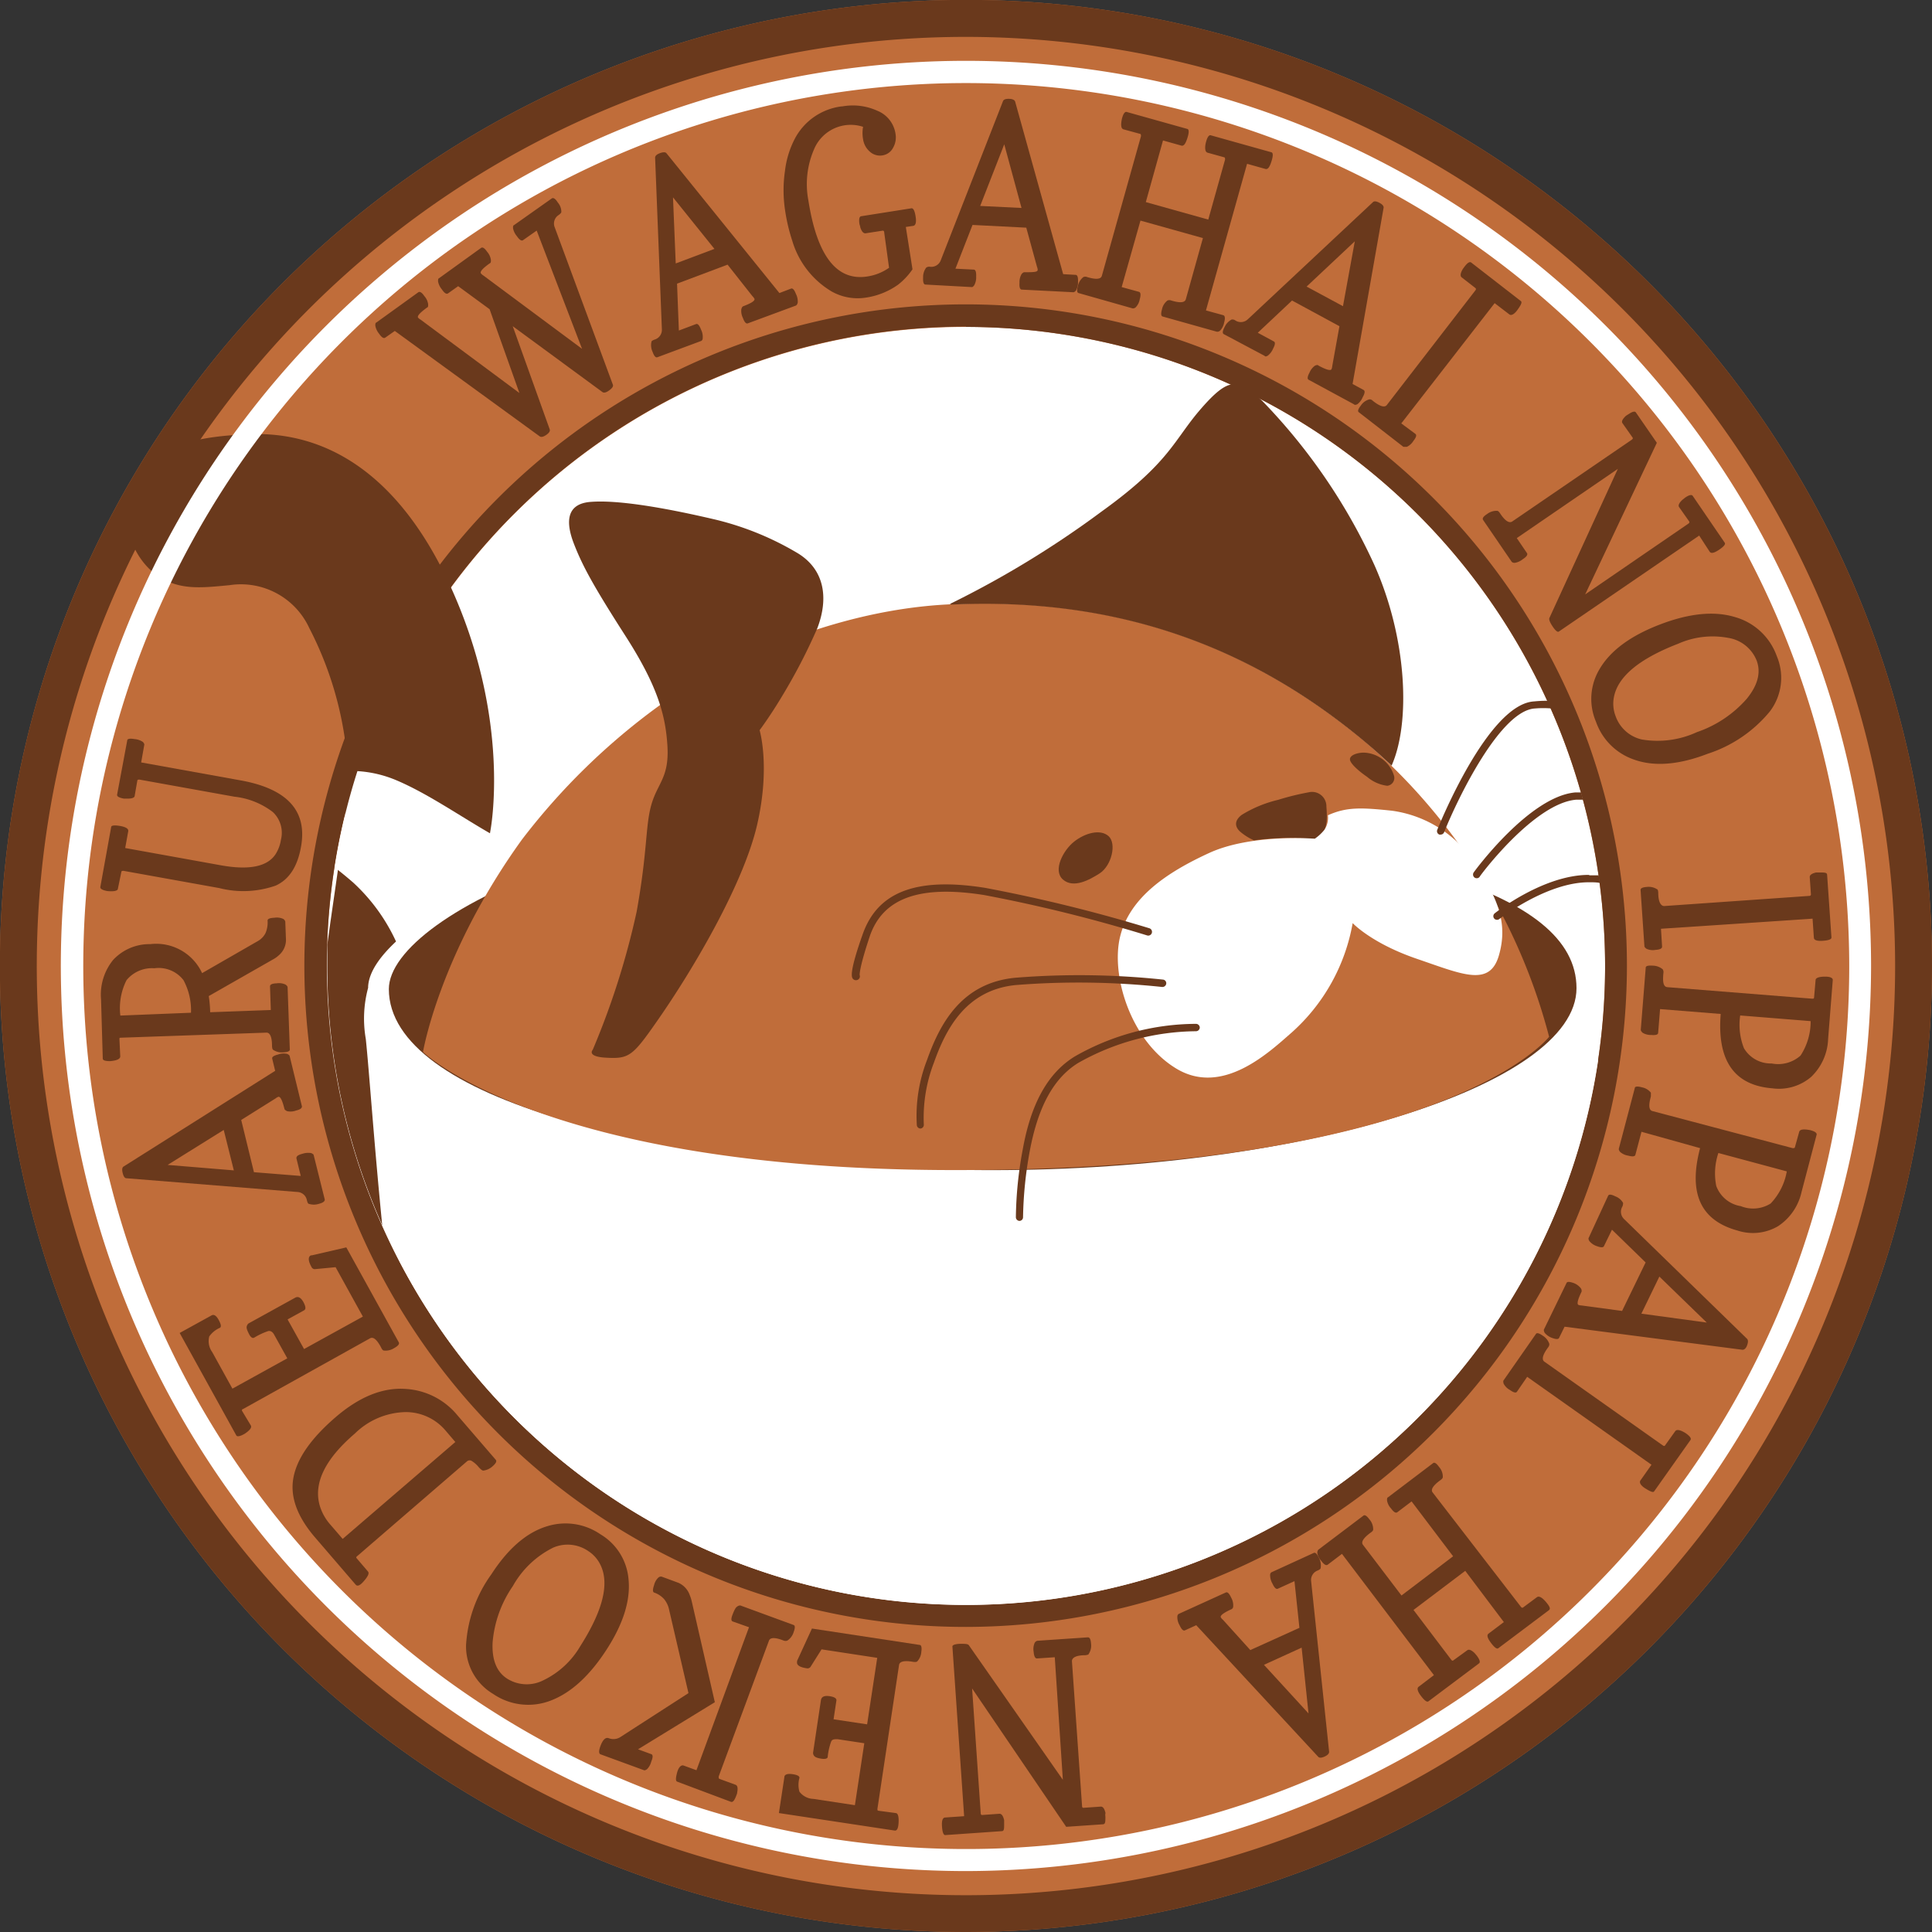
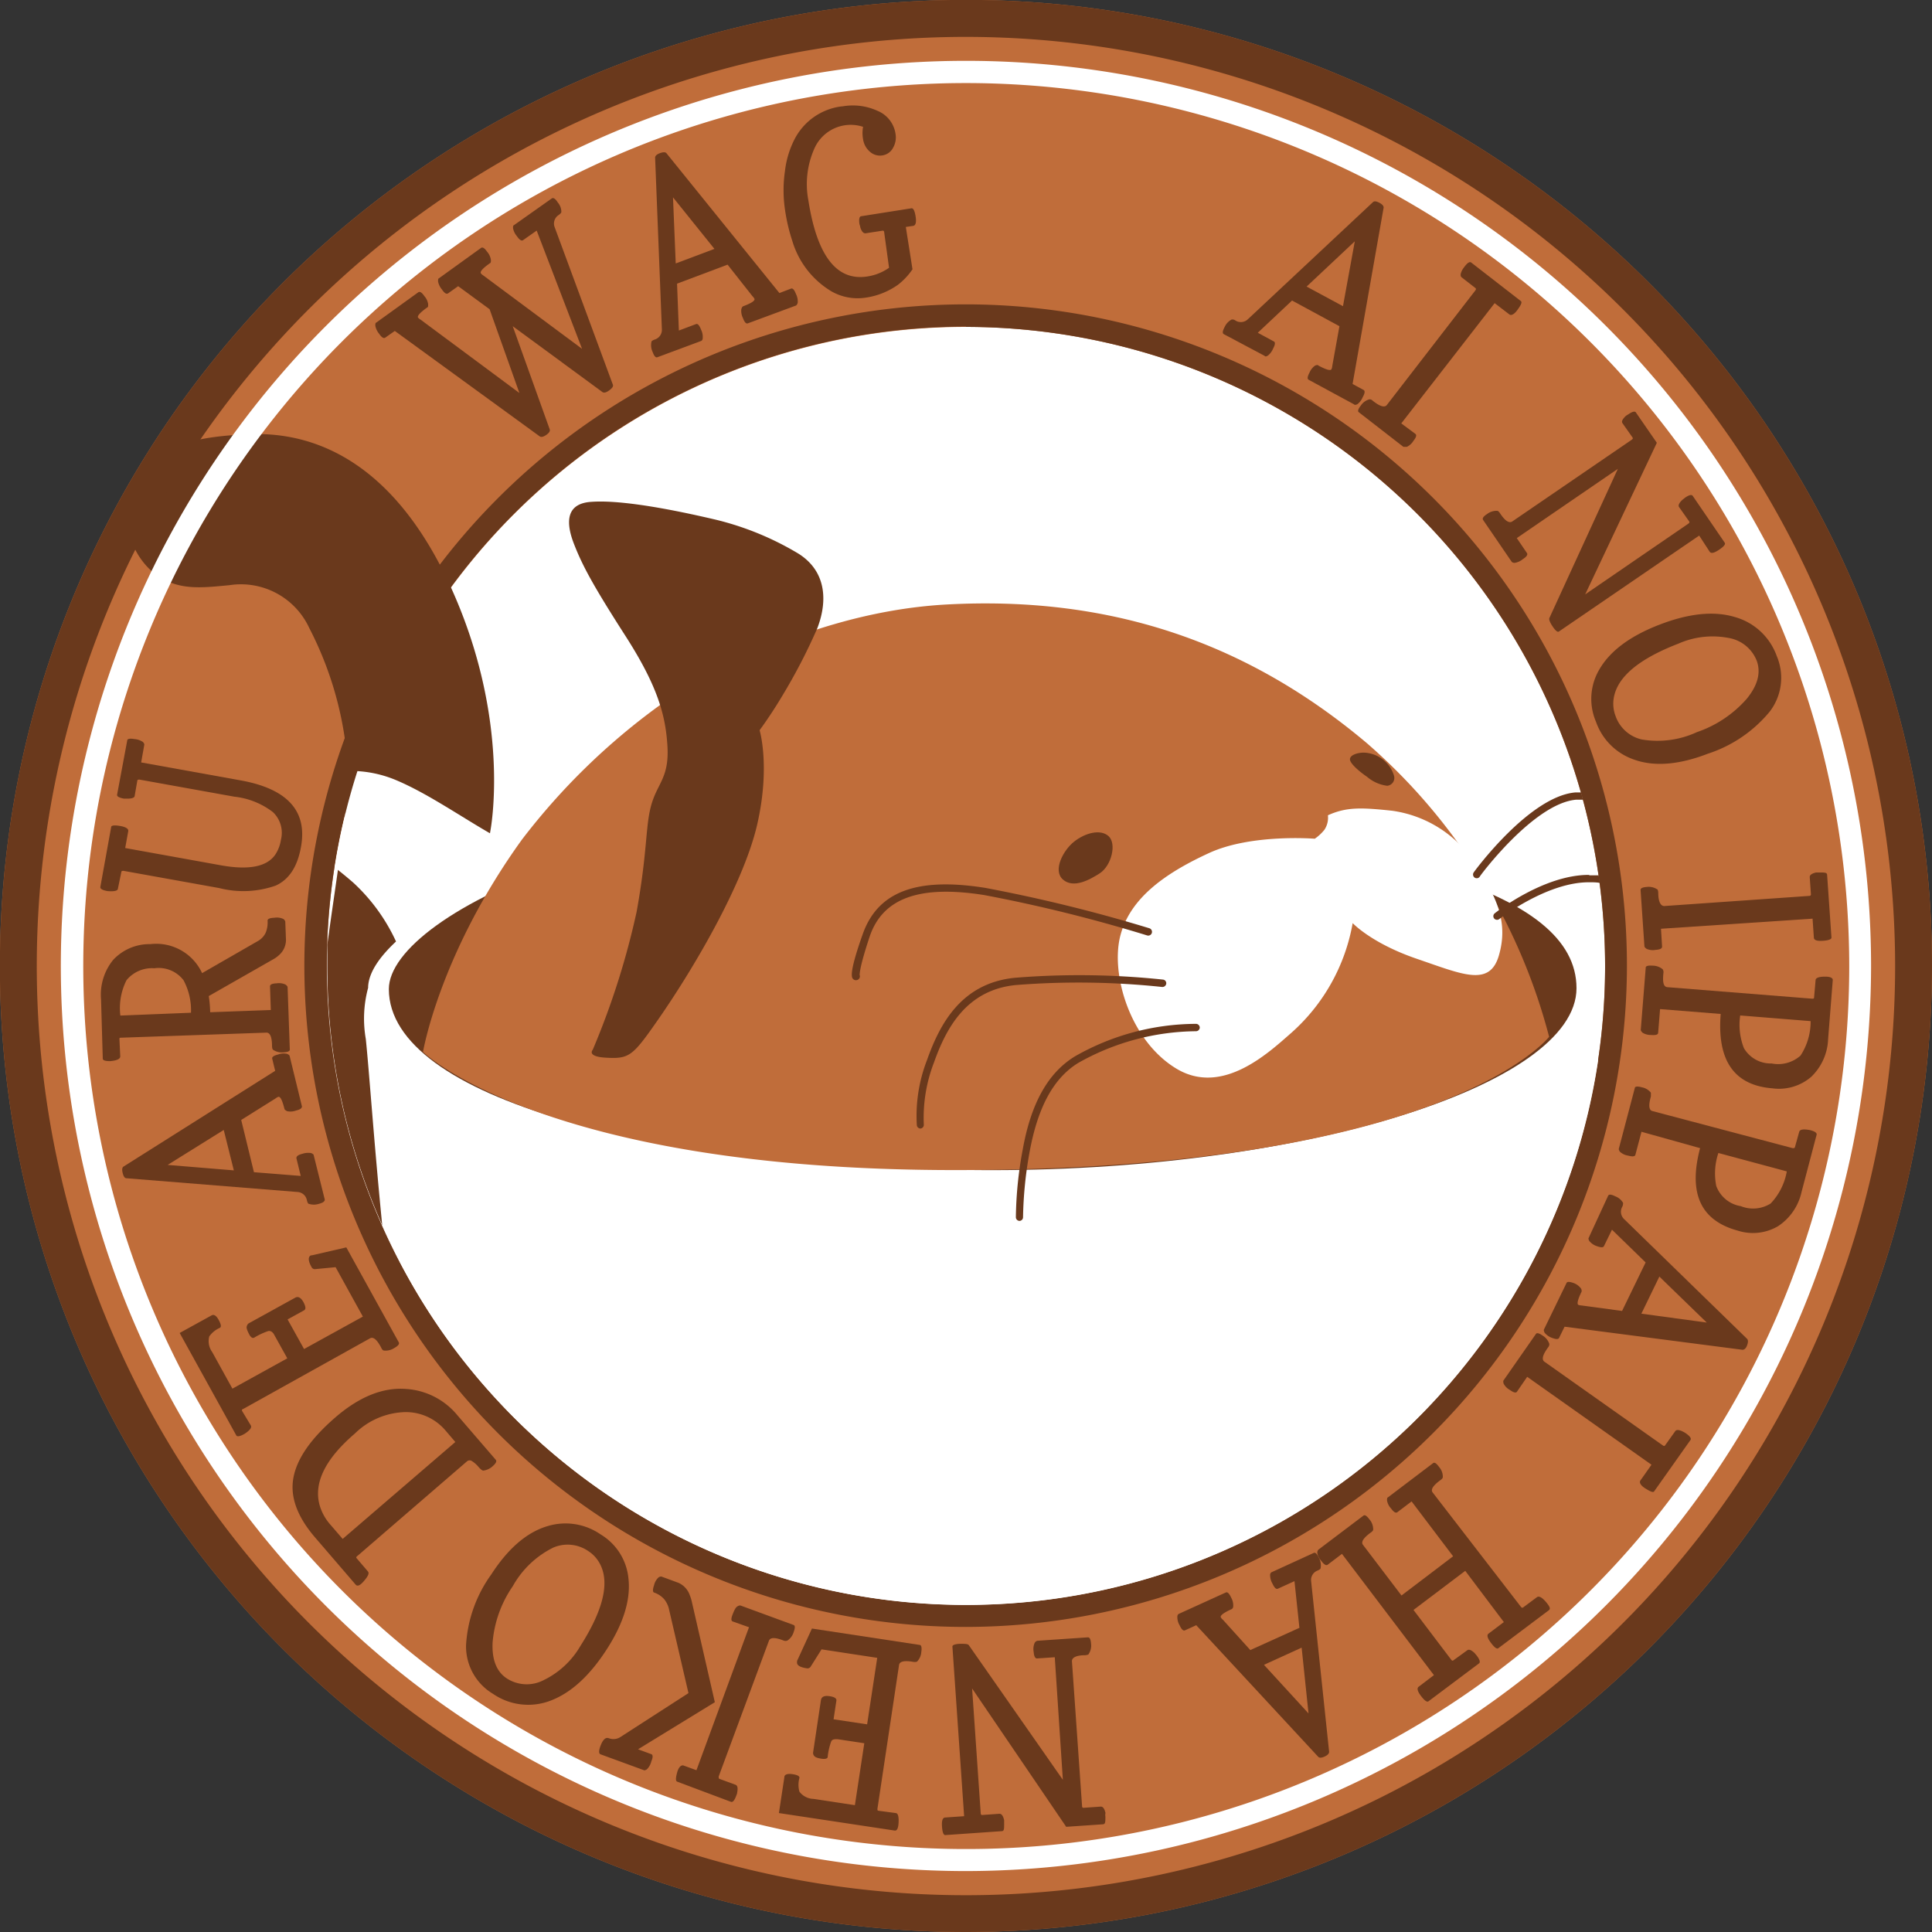
<svg xmlns="http://www.w3.org/2000/svg" viewBox="0 0 191.19 191.19">
  <rect x="0" y="0" width="191.19" height="191.19" fill="#333333" stroke="none" />
  <defs>
    <style>.cls-1{fill:#c06d3a;}.cls-2{fill:#fff;}.cls-3{fill:#6a391c;}</style>
  </defs>
  <title>waganeko_loading</title>
  <g id="レイヤー_2" data-name="レイヤー 2">
    <g id="レイヤー_1-2" data-name="レイヤー 1">
      <path class="cls-1" d="M95.6,191.19A95.6,95.6,0,1,1,191.19,95.6,95.7,95.7,0,0,1,95.6,191.19Z" />
      <path class="cls-2" d="M95.6,32.35A63.25,63.25,0,1,0,158.84,95.6,63.32,63.32,0,0,0,95.6,32.35Z" />
      <path class="cls-3" d="M34.45,76.54c0,3.49-1.28,11.14-2.06,16.95,0,.7,0,1.4,0,2.11a62.85,62.85,0,0,0,7.19,29.26l3.51-7.6,5.43-35s2.2-11-4.06-24.49c-6.17-13.27-14.63-15-19.74-14.8s-9.14,1-11.15,4.47a7.33,7.33,0,0,0,1.78,9.37c2.28,1.65,4.48,1.37,7.35,1.1a7.45,7.45,0,0,1,7.91,4.25A34.61,34.61,0,0,1,34.45,76.54Z" />
      <path class="cls-3" d="M95.6,191.19A95.6,95.6,0,1,1,191.19,95.6,95.7,95.7,0,0,1,95.6,191.19Zm0-187.54A91.95,91.95,0,1,0,187.54,95.6,92,92,0,0,0,95.6,3.65Z" />
      <path class="cls-2" d="M95.6,185.16A89.57,89.57,0,1,1,185.16,95.6,89.67,89.67,0,0,1,95.6,185.16Zm0-176.94A87.38,87.38,0,1,0,183,95.6,87.47,87.47,0,0,0,95.6,8.22Z" />
      <path class="cls-3" d="M95.6,161A65.44,65.44,0,1,1,161,95.6,65.5,65.5,0,0,1,95.6,161Zm0-128.68A63.25,63.25,0,1,0,158.84,95.6,63.32,63.32,0,0,0,95.6,32.35Z" />
      <path class="cls-2" d="M157.91,96.34a8.65,8.65,0,0,0-3.5-5.22C150,87.74,140.56,81.8,100.9,81.8c-19.7,0-32.79,1.29-41.12,2.71H53.19c-3.72-.73-9.2-5.3-14-7.31a11.64,11.64,0,0,0-3.82-.89,61.77,61.77,0,0,0-2.25,9.53c.55.42,1.14.9,1.8,1.47a18.29,18.29,0,0,1,4.27,5.86c-1.57,1.47-2.68,3-2.76,4.46v.12a11.7,11.7,0,0,0-.23,5.07c.35,3.38.79,10,1.63,18.48A63.24,63.24,0,0,0,158.14,105c0-.65.07-1.22.09-1.69C158.54,97.67,157.91,96.34,157.91,96.34Z" />
      <path class="cls-3" d="M96.6,115.79c31.81.28,59.41-8.31,59.41-18s-18.86-14.62-53.28-17.3c-37.85-2.95-64.25,9.87-64.25,17.39C38.48,108.67,64.8,115.52,96.6,115.79Z" />
      <path class="cls-1" d="M153.3,102.6s-10.18,13.19-58.8,13.19c-40.68,0-52.64-11.69-52.64-11.69s1.62-9.68,9.78-21A65.49,65.49,0,0,1,65.25,69.82s12.81-9.15,28.44-10,29.32,3.4,41.57,13.72A57.76,57.76,0,0,1,153.3,102.6Z" />
      <path class="cls-3" d="M70.8,51.42A29.24,29.24,0,0,1,79,54.78c2.62,1.64,3,4.44,1.89,7.37a56.9,56.9,0,0,1-3.47,6.7c-1.19,2-2.25,3.41-2.25,3.41s1.09,3.6-.25,9.38S68.7,95.79,65,101.08c-2.38,3.41-2.74,3.72-5,3.59-2-.1-1.34-.79-1.34-.79A77.17,77.17,0,0,0,63,90.23c1.1-6.09.85-8.46,1.46-10.6s1.77-2.68,1.59-5.78-1-6-4.15-10.91S57.64,56,56.79,53.8s-.73-4,1.76-4.14C62.09,49.41,68.48,50.88,70.8,51.42Z" />
-       <path class="cls-3" d="M126.49,79.15a25.51,25.51,0,0,1,3-.74,1.42,1.42,0,0,1,1.77,1.4c.09,1.22.15,2.59-1,3.23,0,0-1.31-.12-2.93-.12a27.59,27.59,0,0,0-3.23.24,5.43,5.43,0,0,1-1.43-.91c-.52-.52-.47-1.09.21-1.61A12.2,12.2,0,0,1,126.49,79.15Z" />
      <path class="cls-3" d="M106.29,83.29c1.07-.85,2.59-1.28,3.41-.55s.31,2.92-.88,3.69c-1,.64-2.59,1.52-3.63.61S105.22,84.14,106.29,83.29Z" />
      <path class="cls-3" d="M135.28,76.87a3.78,3.78,0,0,0,2,.89.78.78,0,0,0,.67-1,3.23,3.23,0,0,0-3-2.28c-.62,0-1.36.24-1.36.66S134.54,76.37,135.28,76.87Z" />
      <path class="cls-2" d="M130.11,83s-6.27-.51-10.45,1.41-7.83,4.38-8.8,8.22,1,10.39,5.57,13.13,9.17-1.64,11.37-3.56a18.9,18.9,0,0,0,6.06-10.85s1.86,2,6.37,3.54,7.19,2.8,8.1-.34-.09-5.54-2.16-8.8a11.73,11.73,0,0,0-8.41-5.52c-3.11-.33-4.53-.37-6.35.45a2.15,2.15,0,0,1-.35,1.44A4.48,4.48,0,0,1,130.11,83Z" />
      <path class="cls-3" d="M84.69,97a.38.38,0,0,1-.26-.11c-.14-.14-.47-.47.95-4.46,1.49-4.2,5.33-5.64,12.1-4.57a152.3,152.3,0,0,1,16.26,4,.37.37,0,0,1-.22.71,148.48,148.48,0,0,0-16.15-4c-6.36-1-10,.29-11.3,4.09-1,3-1,3.71-1,3.82a.37.37,0,0,1-.08.4A.38.38,0,0,1,84.69,97Z" />
      <path class="cls-3" d="M91.09,111.68a.37.37,0,0,1-.36-.32,15.25,15.25,0,0,1,1-6.44c1.25-3.53,3.37-7.64,8.72-8.16a78.89,78.89,0,0,1,14.64.18.36.36,0,0,1,.32.41.38.38,0,0,1-.41.32,78.67,78.67,0,0,0-14.48-.19c-4.94.49-6.92,4.36-8.1,7.68a15.14,15.14,0,0,0-1,6.11.37.37,0,0,1-.32.41Z" />
      <path class="cls-3" d="M100.9,120.82a.37.37,0,0,1-.37-.36,38.54,38.54,0,0,1,.68-6.71c.82-4.58,2.51-7.59,5.16-9.21a24.32,24.32,0,0,1,12-3.22.38.38,0,0,1,.36.38.38.38,0,0,1-.38.35,24.07,24.07,0,0,0-11.62,3.12c-2.46,1.5-4,4.35-4.82,8.71a39.41,39.41,0,0,0-.67,6.57.36.36,0,0,1-.36.37Z" />
      <path class="cls-3" d="M157.21,86.58c-4.43,0-9.09,3.64-9.29,3.8a.36.36,0,0,0-.06.51.37.37,0,0,0,.51.06s4.71-3.69,8.94-3.64c.34,0,.67,0,1,.06,0-.25-.07-.5-.11-.75-.29,0-.58,0-.88,0Z" />
-       <path class="cls-3" d="M151.83,69.41c-4.56.24-9.39,12.2-9.6,12.71a.36.36,0,0,0,.21.47.31.31,0,0,0,.13,0,.37.37,0,0,0,.34-.23c1.34-3.35,5.56-12.07,9-12.25a9.92,9.92,0,0,1,1.64,0l-.34-.76A11.91,11.91,0,0,0,151.83,69.41Z" />
      <path class="cls-3" d="M145.84,86.33a.37.37,0,0,0,.08.51.36.36,0,0,0,.22.07.35.35,0,0,0,.29-.15c0-.07,5.36-7.24,9.52-7.62.23,0,.47,0,.71,0-.07-.24-.13-.48-.2-.72-.19,0-.39,0-.58,0C151.4,78.82,146.07,86,145.84,86.33Z" />
      <path class="cls-3" d="M54.6,19.64c.15-.1.35,0,.6.4a1.41,1.41,0,0,1,.35.93c0,.08-.09.18-.25.3a1,1,0,0,0-.43,1.16l5.78,15.64c.06.16-.06.34-.36.56s-.53.27-.67.17l-8.88-6.52L54.4,42.49q.09.24-.33.54c-.28.2-.5.25-.65.16L39.07,32.75l-.94.66c-.15.11-.35,0-.61-.38a1.74,1.74,0,0,1-.38-.8c0-.16,0-.27.1-.31l4.16-3q.23-.15.6.39a1.51,1.51,0,0,1,.37.8c0,.18,0,.29-.1.32-.71.51-1,.84-.9,1a.94.94,0,0,0,.25.2l9.78,7.26L48.45,30.6l-3.11-2.28-1,.71c-.15.1-.35,0-.61-.39a1.72,1.72,0,0,1-.38-.79c0-.17,0-.28.1-.32l4.16-3q.23-.15.6.39a1.53,1.53,0,0,1,.37.81c0,.17,0,.28-.1.32-.71.5-1,.83-.89,1a.88.88,0,0,0,.24.21l9.77,7.26L53.11,22.82l-1.34.94c-.15.11-.35,0-.62-.39a1.7,1.7,0,0,1-.38-.79c0-.16,0-.26.08-.29Z" />
      <path class="cls-3" d="M65.06,35.35c-.17.07-.33-.11-.48-.53a1.54,1.54,0,0,1-.11-1c0-.08.14-.15.32-.22a1,1,0,0,0,.71-1l-.67-17c0-.17.15-.32.47-.44s.54-.12.65,0L77.13,29l1.15-.44c.17-.06.33.12.49.54a1.6,1.6,0,0,1,.17.87q-.07.22-.18.27L74,32c-.17.06-.33-.12-.48-.53a1.57,1.57,0,0,1-.16-.87c.05-.17.11-.26.18-.29.82-.31,1.19-.55,1.12-.74a1,1,0,0,0-.19-.25L72,26.19l-5,1.88.18,4.64,1.7-.64c.17-.06.33.12.49.54a1.59,1.59,0,0,1,.17.86c0,.16-.09.24-.15.27Zm1.81-9.28,3.83-1.44-4.1-5.1Z" />
      <path class="cls-3" d="M80,19.85q1.29,8.22,5.83,7.51h0a5.05,5.05,0,0,0,2.15-.86L87.5,23c0-.13-.08-.19-.17-.17l-1.69.26c-.21,0-.37-.18-.51-.6,0-.11-.06-.22-.08-.33-.07-.48,0-.73.16-.76l5-.79c.18,0,.31.25.4.82s0,.88-.23.92l-.74.11.66,4.19a6.76,6.76,0,0,1-1.41,1.51,7.3,7.3,0,0,1-3.19,1.29,5.23,5.23,0,0,1-3.44-.63,8.7,8.7,0,0,1-3.86-5,17.79,17.79,0,0,1-.72-3.09,13.15,13.15,0,0,1,0-3.81,9.22,9.22,0,0,1,1-3.24,6.08,6.08,0,0,1,4.59-3.15h.08a5.85,5.85,0,0,1,3.47.43,2.92,2.92,0,0,1,1.8,2.28,2.07,2.07,0,0,1-.25,1.4,1.42,1.42,0,0,1-1,.73A1.49,1.49,0,0,1,86.07,15a2,2,0,0,1-.66-1.22,3.42,3.42,0,0,1,0-1.23,3.93,3.93,0,0,0-4.85,2.22A8.64,8.64,0,0,0,80,19.85Z" />
-       <path class="cls-3" d="M91.58,28.16c-.17,0-.25-.23-.23-.68a1.58,1.58,0,0,1,.31-1,.51.51,0,0,1,.38-.08,1,1,0,0,0,1.06-.65L99.26,10c.07-.16.27-.23.61-.22s.54.12.59.28l4.75,17.07,1.23.07q.27,0,.24.69a1.65,1.65,0,0,1-.2.86c-.11.12-.2.18-.27.17l-5.09-.26c-.18,0-.26-.23-.23-.67a1.58,1.58,0,0,1,.2-.86c.11-.13.2-.19.28-.19.87,0,1.31,0,1.32-.23a.93.93,0,0,0-.07-.31l-1.06-3.87-5.32-.27-1.69,4.33,1.81.09c.18,0,.26.24.24.7a1.6,1.6,0,0,1-.19.85q-.15.2-.24.18ZM97,20.38l4.09.2-1.71-6.3Z" />
-       <path class="cls-3" d="M111.18,12.8c-.24-.07-.29-.42-.15-1.07.13-.48.29-.7.47-.65l6,1.68c.17.05.18.35,0,.91s-.35.8-.59.74l-1.82-.51L113.39,20l6.18,1.73,1.66-5.93c0-.13,0-.2-.07-.23l-1.66-.46c-.2-.06-.27-.3-.22-.74a3.2,3.2,0,0,1,.07-.33c.13-.48.29-.7.47-.65l6,1.68c.17.05.18.35,0,.91s-.35.8-.59.74l-1.82-.51-4.07,14.51,1.71.47c.18.06.21.3.09.73a1.59,1.59,0,0,1-.4.8.43.43,0,0,1-.31.11l-5.38-1.51c-.16-.05-.18-.28-.06-.71a1.46,1.46,0,0,1,.54-.87.48.48,0,0,1,.38,0c.86.26,1.34.22,1.44-.13l1.69-6.05-6.18-1.73L111,28.41l1.71.47c.17.05.2.29.08.73a1.52,1.52,0,0,1-.39.79.41.41,0,0,1-.31.12L106.73,29c-.16-.05-.18-.28-.06-.71a1.49,1.49,0,0,1,.54-.87.48.48,0,0,1,.38,0c.87.26,1.35.22,1.45-.13l3.87-13.81c0-.13,0-.2-.08-.23Z" />
      <path class="cls-3" d="M121.11,33.07c-.16-.08-.13-.32.08-.71a1.57,1.57,0,0,1,.69-.74.5.5,0,0,1,.38.1,1,1,0,0,0,1.23-.13L135.87,20c.12-.12.34-.09.64.07s.44.33.41.5L133.85,38l1.09.59q.24.14-.09.72a1.62,1.62,0,0,1-.54.7c-.15.06-.26.08-.32,0l-4.49-2.43c-.15-.08-.12-.32.09-.71a1.56,1.56,0,0,1,.55-.69c.16-.07.27-.08.34,0,.76.41,1.19.53,1.28.36a.92.92,0,0,0,.08-.32l.71-3.94-4.69-2.54-3.39,3.19,1.59.86c.16.08.13.33-.08.72a1.7,1.7,0,0,1-.54.7c-.14.07-.24.09-.3,0Zm8.19-4.71,3.6,1.94,1.17-6.42Z" />
      <path class="cls-3" d="M140.07,42.94c.14.11.08.34-.2.69a1.51,1.51,0,0,1-.65.59c-.17,0-.28,0-.34,0l-4.42-3.43q-.19-.15.21-.66a1.46,1.46,0,0,1,.84-.61c.09,0,.2,0,.34.14.7.56,1.17.7,1.39.42L146,28.74c.08-.1.08-.18,0-.24l-1.35-1.05c-.16-.12-.14-.39.08-.78a2.83,2.83,0,0,1,.2-.28c.29-.39.51-.52.66-.41l4.92,3.82c.14.11,0,.39-.33.85s-.63.61-.82.46L147.91,30l-9.24,11.9Z" />
      <path class="cls-3" d="M161.14,41q.6-.41.75-.18l2.07,3-7.09,15,10.21-7c.1-.07.13-.15.08-.22l-1-1.42c-.11-.17,0-.41.32-.71l.27-.22c.4-.27.65-.33.76-.18l3.17,4.64c.1.14-.09.38-.57.7s-.78.39-.92.19L168.15,53l-13.89,9.5c-.12.08-.33-.08-.61-.5s-.39-.71-.32-.85l6.77-14.75-10,6.85,1,1.47c.11.15,0,.36-.41.62a1.62,1.62,0,0,1-.8.36c-.16,0-.27-.06-.31-.13l-2.81-4.11c-.1-.15,0-.34.39-.59a1.54,1.54,0,0,1,1-.32c.08,0,.18.09.28.24.49.75.89,1,1.19.83l11.84-8.1c.11-.08.14-.15.09-.22l-1-1.42c-.12-.17,0-.4.32-.71A2,2,0,0,1,161.14,41Z" />
      <path class="cls-3" d="M158.3,66.2q1.6-2.72,5.94-4.39t7.4-.76a6.17,6.17,0,0,1,4.19,3.88,5.5,5.5,0,0,1-.69,5.48A13.24,13.24,0,0,1,169,74.59q-4.31,1.66-7.32.57a6.07,6.07,0,0,1-3.74-3.73A5.73,5.73,0,0,1,158.3,66.2ZM159.71,69a3.41,3.41,0,0,0,.17,1.87,3.59,3.59,0,0,0,2.6,2.31,9.31,9.31,0,0,0,5.45-.73,11.49,11.49,0,0,0,4.92-3.29c1.1-1.34,1.42-2.6,1-3.76A3.64,3.64,0,0,0,171,63.12a8.37,8.37,0,0,0-4.92.58Q160.28,65.94,159.71,69Z" />
      <path class="cls-3" d="M164.48,93.68c0,.18-.2.29-.65.32a1.53,1.53,0,0,1-.88-.1c-.14-.1-.21-.18-.22-.26l-.38-5.58c0-.16.2-.26.63-.29a1.52,1.52,0,0,1,1,.23c.07,0,.11.16.12.35,0,.89.25,1.33.61,1.31l14.31-1c.13,0,.19-.06.19-.15l-.12-1.72c0-.2.2-.35.63-.45l.35,0c.48,0,.73,0,.74.23l.43,6.21c0,.17-.27.28-.85.32s-.87-.06-.89-.3l-.13-1.89-15,1Z" />
      <path class="cls-3" d="M179.67,97c0-.24.36-.36,1-.35.48,0,.72.15.7.34l-.46,5.83a5.45,5.45,0,0,1-1.68,3.75,4.89,4.89,0,0,1-3.84,1.13q-5.67-.45-5.11-7.36l-6-.48-.19,2.34c0,.19-.24.26-.69.22a1.56,1.56,0,0,1-.85-.22c-.12-.12-.18-.21-.18-.29l.49-6.15c0-.17.24-.23.68-.2a1.57,1.57,0,0,1,1,.36.54.54,0,0,1,.07.38c-.09.9,0,1.36.4,1.39l14.32,1.14c.12,0,.18,0,.19-.12Zm-7.46,3.49a6.32,6.32,0,0,0,.37,3.24,3.08,3.08,0,0,0,2.74,1.51,3.32,3.32,0,0,0,2.86-.78,6.15,6.15,0,0,0,1-3.41Z" />
      <path class="cls-3" d="M178.05,112c.07-.24.43-.29,1.09-.16.47.12.68.28.63.46l-1.49,5.66a5.46,5.46,0,0,1-2.32,3.38,4.9,4.9,0,0,1-4,.44c-3.67-1-4.9-3.69-3.72-8.16L162.44,112l-.6,2.27q-.06.27-.72.09a1.58,1.58,0,0,1-.8-.37c-.1-.14-.14-.24-.12-.32l1.58-6c0-.16.28-.19.7-.07a1.49,1.49,0,0,1,.89.53c0,.07,0,.19,0,.38q-.37,1.31.15,1.44l13.88,3.67c.12,0,.19,0,.22-.08Zm-8,2.1a6.34,6.34,0,0,0-.21,3.26,3.11,3.11,0,0,0,2.43,2,3.26,3.26,0,0,0,2.95-.26,6.12,6.12,0,0,0,1.6-3.18Z" />
      <path class="cls-3" d="M159.14,118.33c.08-.16.32-.14.71.06a1.47,1.47,0,0,1,.77.65c0,.08,0,.21-.08.38a1,1,0,0,0,.19,1.23l12.16,11.84c.12.13.11.34,0,.65s-.31.46-.49.43l-17.57-2.28-.54,1.1c-.08.17-.32.15-.72,0a1.67,1.67,0,0,1-.72-.51c-.07-.15-.09-.26-.06-.32l2.23-4.59c.07-.16.31-.14.71,0a1.6,1.6,0,0,1,.71.52.44.44,0,0,1,.07.34c-.38.78-.48,1.22-.31,1.3a1,1,0,0,0,.32.06l4,.54,2.33-4.8-3.33-3.24-.79,1.62c-.08.17-.32.15-.73,0a1.59,1.59,0,0,1-.72-.5c-.08-.14-.1-.24-.07-.3Zm5.07,8L162.43,130l6.47.88Z" />
      <path class="cls-3" d="M150.12,137.72c-.1.15-.34.09-.7-.17a1.51,1.51,0,0,1-.62-.62c-.05-.17-.05-.28,0-.34L152,132c.09-.13.32-.07.67.18a1.51,1.51,0,0,1,.65.81c0,.09,0,.2-.13.36-.53.72-.65,1.19-.36,1.4l11.71,8.28c.11.08.19.08.24,0l1-1.4c.12-.17.38-.15.78.05a2.38,2.38,0,0,1,.3.18c.39.28.53.49.43.64l-3.6,5.09c-.1.14-.39,0-.86-.29s-.64-.6-.49-.8l1.09-1.55-12.3-8.7Z" />
      <path class="cls-3" d="M152.09,158.06c.2-.15.51,0,.94.52s.38.66.24.77l-5,3.76c-.14.1-.38-.07-.73-.54s-.43-.76-.23-.91l1.51-1.14L145,155.45l-5.12,3.87,3.72,4.91c.08.11.16.14.22.08l1.38-1q.24-.18.72.27l.22.26c.3.4.37.66.22.77l-5,3.75c-.14.11-.39-.07-.74-.53s-.42-.77-.23-.91l1.51-1.15-9.1-12-1.41,1.07c-.15.11-.36,0-.63-.37a1.47,1.47,0,0,1-.4-.8.46.46,0,0,1,.1-.31l4.46-3.37c.13-.11.33,0,.6.37a1.48,1.48,0,0,1,.37,1q0,.14-.24.3c-.72.53-1,.94-.76,1.23l3.8,5,5.11-3.88-4.11-5.43-1.41,1.07c-.15.11-.35,0-.62-.37a1.53,1.53,0,0,1-.4-.79c0-.17,0-.28.1-.32l4.46-3.38c.13-.1.32,0,.59.38a1.45,1.45,0,0,1,.37,1c0,.09-.08.19-.23.3-.73.53-1,.94-.77,1.23L150.5,159c.08.1.15.13.23.07Z" />
      <path class="cls-3" d="M130,153.68c.17-.08.34.09.52.49a1.54,1.54,0,0,1,.17,1c0,.09-.12.17-.3.25a1,1,0,0,0-.64,1.06l1.78,16.88c0,.17-.14.33-.45.47s-.53.15-.65,0l-12.05-13-1.12.51c-.17.07-.34-.1-.53-.51a1.55,1.55,0,0,1-.22-.85c0-.16.09-.25.16-.28l4.64-2.11c.16-.07.33.09.52.5a1.56,1.56,0,0,1,.21.85c0,.17-.09.27-.16.3-.79.36-1.15.63-1.07.81a.82.82,0,0,0,.21.24l2.71,3,4.86-2.2-.49-4.62-1.65.75c-.17.07-.34-.1-.53-.51a1.68,1.68,0,0,1-.23-.85c0-.15.08-.24.14-.27Zm-1.19,9.37-3.73,1.7,4.41,4.81Z" />
      <path class="cls-3" d="M109.39,179.78c0,.49,0,.73-.23.75l-3.65.25L96.2,167.09l.85,12.33c0,.13.06.2.15.19l1.71-.12c.21,0,.36.2.46.64,0,.11,0,.23,0,.34,0,.49,0,.73-.22.74l-5.61.39c-.17,0-.28-.27-.32-.85s.06-.87.31-.89l1.88-.13-1.16-16.79q0-.23.75-.27c.5,0,.8,0,.89.16l9.29,13.3L104.38,164l-1.76.12q-.28,0-.33-.66a1.5,1.5,0,0,1,.1-.88.42.42,0,0,1,.27-.21l5-.34c.18,0,.28.2.31.64a1.48,1.48,0,0,1-.23,1c0,.07-.16.11-.35.13-.89,0-1.33.24-1.31.61l1,14.31q0,.19.15.18l1.71-.12c.21,0,.36.2.46.64C109.36,179.55,109.38,179.67,109.39,179.78Z" />
      <path class="cls-3" d="M88.63,179.42c.24,0,.33.37.29,1s-.21.76-.39.73l-11.45-1.73.54-3.55c0-.27.31-.37.8-.3s.72.2.69.38a2.52,2.52,0,0,0,0,1.35,1.8,1.8,0,0,0,1.4.72l4.09.62.93-6.13-2.65-.4c-.31,0-.53,0-.63.24a6.17,6.17,0,0,0-.34,1.5c0,.18-.24.25-.63.19s-.62-.15-.71-.28a.47.47,0,0,1-.11-.31l.78-5.21c.06-.33.33-.46.83-.39s.73.22.7.44l-.28,1.85,3.32.5,1-6.58-5.51-.84-1.07,1.7a.37.37,0,0,1-.42.17c-.66-.1-1-.31-.93-.65,0,0,0-.07,0-.08l1.47-3.2L91,162.78c.18,0,.24.26.17.71a1.49,1.49,0,0,1-.4.92c-.06.06-.19.07-.38.05-.89-.16-1.36-.05-1.42.3L86.83,179c0,.11,0,.18.1.19Z" />
      <path class="cls-3" d="M59.41,172.81c.24-.65.51-.91.83-.8a1.27,1.27,0,0,0,1.18-.13l6.71-4.33-1.91-8.23a2.43,2.43,0,0,0-.49-1.06,2.3,2.3,0,0,0-1-.66c-.15-.06-.15-.31,0-.74a1.47,1.47,0,0,1,.44-.76.4.4,0,0,1,.3-.08l1.68.62a2.08,2.08,0,0,1,1.11,1.22,3.7,3.7,0,0,1,.19.59l2.29,10-7.6,4.66,1.31.48c.17.06.18.31,0,.73a1.66,1.66,0,0,1-.43.77c-.13.08-.23.12-.29.09l-4.32-1.58Q59.17,173.47,59.41,172.81Zm13.1-12.35q-.26-.09,0-.72c.16-.42.3-.68.45-.76a.44.44,0,0,1,.32-.1l5.26,1.93c.15.06.15.29,0,.7a1.53,1.53,0,0,1-.62.84.5.5,0,0,1-.37,0c-.84-.33-1.32-.32-1.45,0L71.12,175.8c0,.12,0,.2.06.23l1.61.59c.19.07.25.33.16.77,0,.11-.06.22-.1.33-.17.46-.34.65-.51.59l-5.33-2c-.16-.06-.15-.36,0-.91s.42-.77.65-.68l1.26.46,5.2-14.15Z" />
      <path class="cls-3" d="M62.2,156.3q.31,3.13-2.21,7t-5.52,5a6.15,6.15,0,0,1-5.67-.67,5.47,5.47,0,0,1-2.68-4.83,13.27,13.27,0,0,1,2.5-7q2.51-3.88,5.58-4.78a6.1,6.1,0,0,1,5.23.82A5.72,5.72,0,0,1,62.2,156.3Zm-2.76-1.4a3.37,3.37,0,0,0-1.23-1.41,3.6,3.6,0,0,0-3.46-.34,9.32,9.32,0,0,0-4,3.81,11.49,11.49,0,0,0-2,5.55c-.09,1.73.39,2.94,1.44,3.61a3.63,3.63,0,0,0,3.6.15,8.48,8.48,0,0,0,3.63-3.36Q60.76,157.67,59.44,154.9Z" />
      <path class="cls-3" d="M36.41,155.51c.16.18,0,.5-.44,1s-.65.44-.77.31l-4-4.65q-2.72-3.15-2.15-6c.37-1.88,1.75-3.84,4.12-5.89s4.7-3,7-2.83a7.16,7.16,0,0,1,5.09,2.6l3.8,4.41q.18.21-.3.63a1.65,1.65,0,0,1-.94.44c-.08,0-.25-.11-.48-.38a2.79,2.79,0,0,0-.62-.55.4.4,0,0,0-.49,0L35.34,154c-.09.07-.11.14-.05.2Zm8.65-12.81-1-1.17a5.15,5.15,0,0,0-3.94-1.79,7.38,7.38,0,0,0-5,2.12q-4.38,3.76-3.5,7.06a5,5,0,0,0,1.11,2l1.18,1.37Z" />
      <path class="cls-3" d="M24.82,141.06q.18.31-.63.84c-.45.25-.73.3-.81.14l-5.6-10.13,3.14-1.73c.24-.14.48,0,.72.44s.28.69.12.78a2.53,2.53,0,0,0-1.05.85A1.84,1.84,0,0,0,21,133.8l2,3.62,5.43-3-1.3-2.34c-.15-.28-.35-.4-.58-.36a6.92,6.92,0,0,0-1.39.65c-.16.09-.34,0-.53-.38s-.26-.59-.21-.74a.54.54,0,0,1,.17-.28l4.62-2.55q.43-.24.81.42c.24.45.27.72.07.83l-1.63.9,1.63,2.93,5.82-3.21-2.7-4.89-2,.19a.36.36,0,0,1-.39-.22c-.33-.59-.35-1-.05-1.14l.08,0,3.42-.79,5.19,9.39c.09.17-.06.36-.46.58a1.53,1.53,0,0,1-1,.24q-.14,0-.27-.27c-.42-.81-.79-1.12-1.11-.94l-12.57,7c-.1,0-.13.12-.09.19Z" />
      <path class="cls-3" d="M32.14,118.71c0,.17-.15.31-.58.42a1.61,1.61,0,0,1-1,0c-.08,0-.14-.16-.19-.35a1,1,0,0,0-.92-.82L12.52,116.6c-.18,0-.3-.19-.38-.52s-.06-.55.09-.64l15-9.47-.29-1.2c-.05-.17.15-.31.59-.42a1.55,1.55,0,0,1,.88-.06c.15.07.23.13.25.2l1.22,5c0,.17-.16.31-.59.41a1.55,1.55,0,0,1-.88.06c-.15-.07-.24-.15-.26-.22q-.31-1.26-.6-1.2a.94.94,0,0,0-.28.16l-3.4,2.13L25.13,116l4.63.37-.43-1.76c0-.18.15-.32.59-.43a1.81,1.81,0,0,1,.88-.07c.15.07.23.13.24.19Zm-9-2.89-1-4-5.55,3.46Z" />
      <path class="cls-3" d="M11.9,104.54c0,.25-.32.41-1,.47-.48,0-.73-.07-.73-.26L10,98.91A5.46,5.46,0,0,1,11.19,95a4.91,4.91,0,0,1,3.69-1.57A5,5,0,0,1,20,96.3l5.46-3.14a1.92,1.92,0,0,0,.82-.83,2.7,2.7,0,0,0,.2-1.23c0-.17.22-.26.68-.28a1.51,1.51,0,0,1,.88.12.47.47,0,0,1,.19.25L28.3,93a2,2,0,0,1-.68,1.51,2.82,2.82,0,0,1-.51.38l-6.45,3.68a12.87,12.87,0,0,1,.14,1.6l6-.22-.08-2.34q0-.28.66-.3a1.51,1.51,0,0,1,.87.12q.21.15.21.27l.22,6.16c0,.17-.21.26-.65.28a1.53,1.53,0,0,1-1-.25c-.07-.05-.1-.17-.11-.36,0-.91-.2-1.36-.57-1.34L12,102.69c-.13,0-.19,0-.18.14Zm7-4.32A6.29,6.29,0,0,0,18.16,97a3.09,3.09,0,0,0-2.89-1.18A3.25,3.25,0,0,0,12.52,97a6.13,6.13,0,0,0-.61,3.5Z" />
      <path class="cls-3" d="M11.67,87.93c0,.23-.39.31-1.05.25-.49-.09-.72-.23-.69-.41L11,81.85c0-.17.33-.21.9-.11s.83.28.79.52l-.3,1.66,9.53,1.72q4.14.73,5.35-1.11a3.69,3.69,0,0,0,.53-1.42,2.82,2.82,0,0,0-.8-2.75,7.58,7.58,0,0,0-3.81-1.52l-9.38-1.69c-.13,0-.2,0-.22.1l-.26,1.49c0,.2-.28.3-.73.29l-.35,0c-.47-.09-.7-.22-.66-.4l1-5.35c0-.18.28-.22.73-.14a1.69,1.69,0,0,1,.83.29c.1.12.14.2.13.27l-.31,1.75,9.81,1.77q7,1.25,6,6.62c-.35,1.94-1.18,3.2-2.5,3.8a9.67,9.67,0,0,1-5.6.24l-9.45-1.7c-.13,0-.2,0-.22.1Z" />
-       <path class="cls-3" d="M135.26,73.57c.85.72,1.67,1.46,2.45,2.2,1.88-4.21,1.57-12.54-1.72-19.9A57.76,57.76,0,0,0,124.9,39.66c-2.37-2.19-3.23-2.43-6,.73S115.86,45.7,109,50.63a96.37,96.37,0,0,1-15,9.14l.17.06C109.61,59.12,123.14,63.36,135.26,73.57Z" />
    </g>
  </g>
</svg>